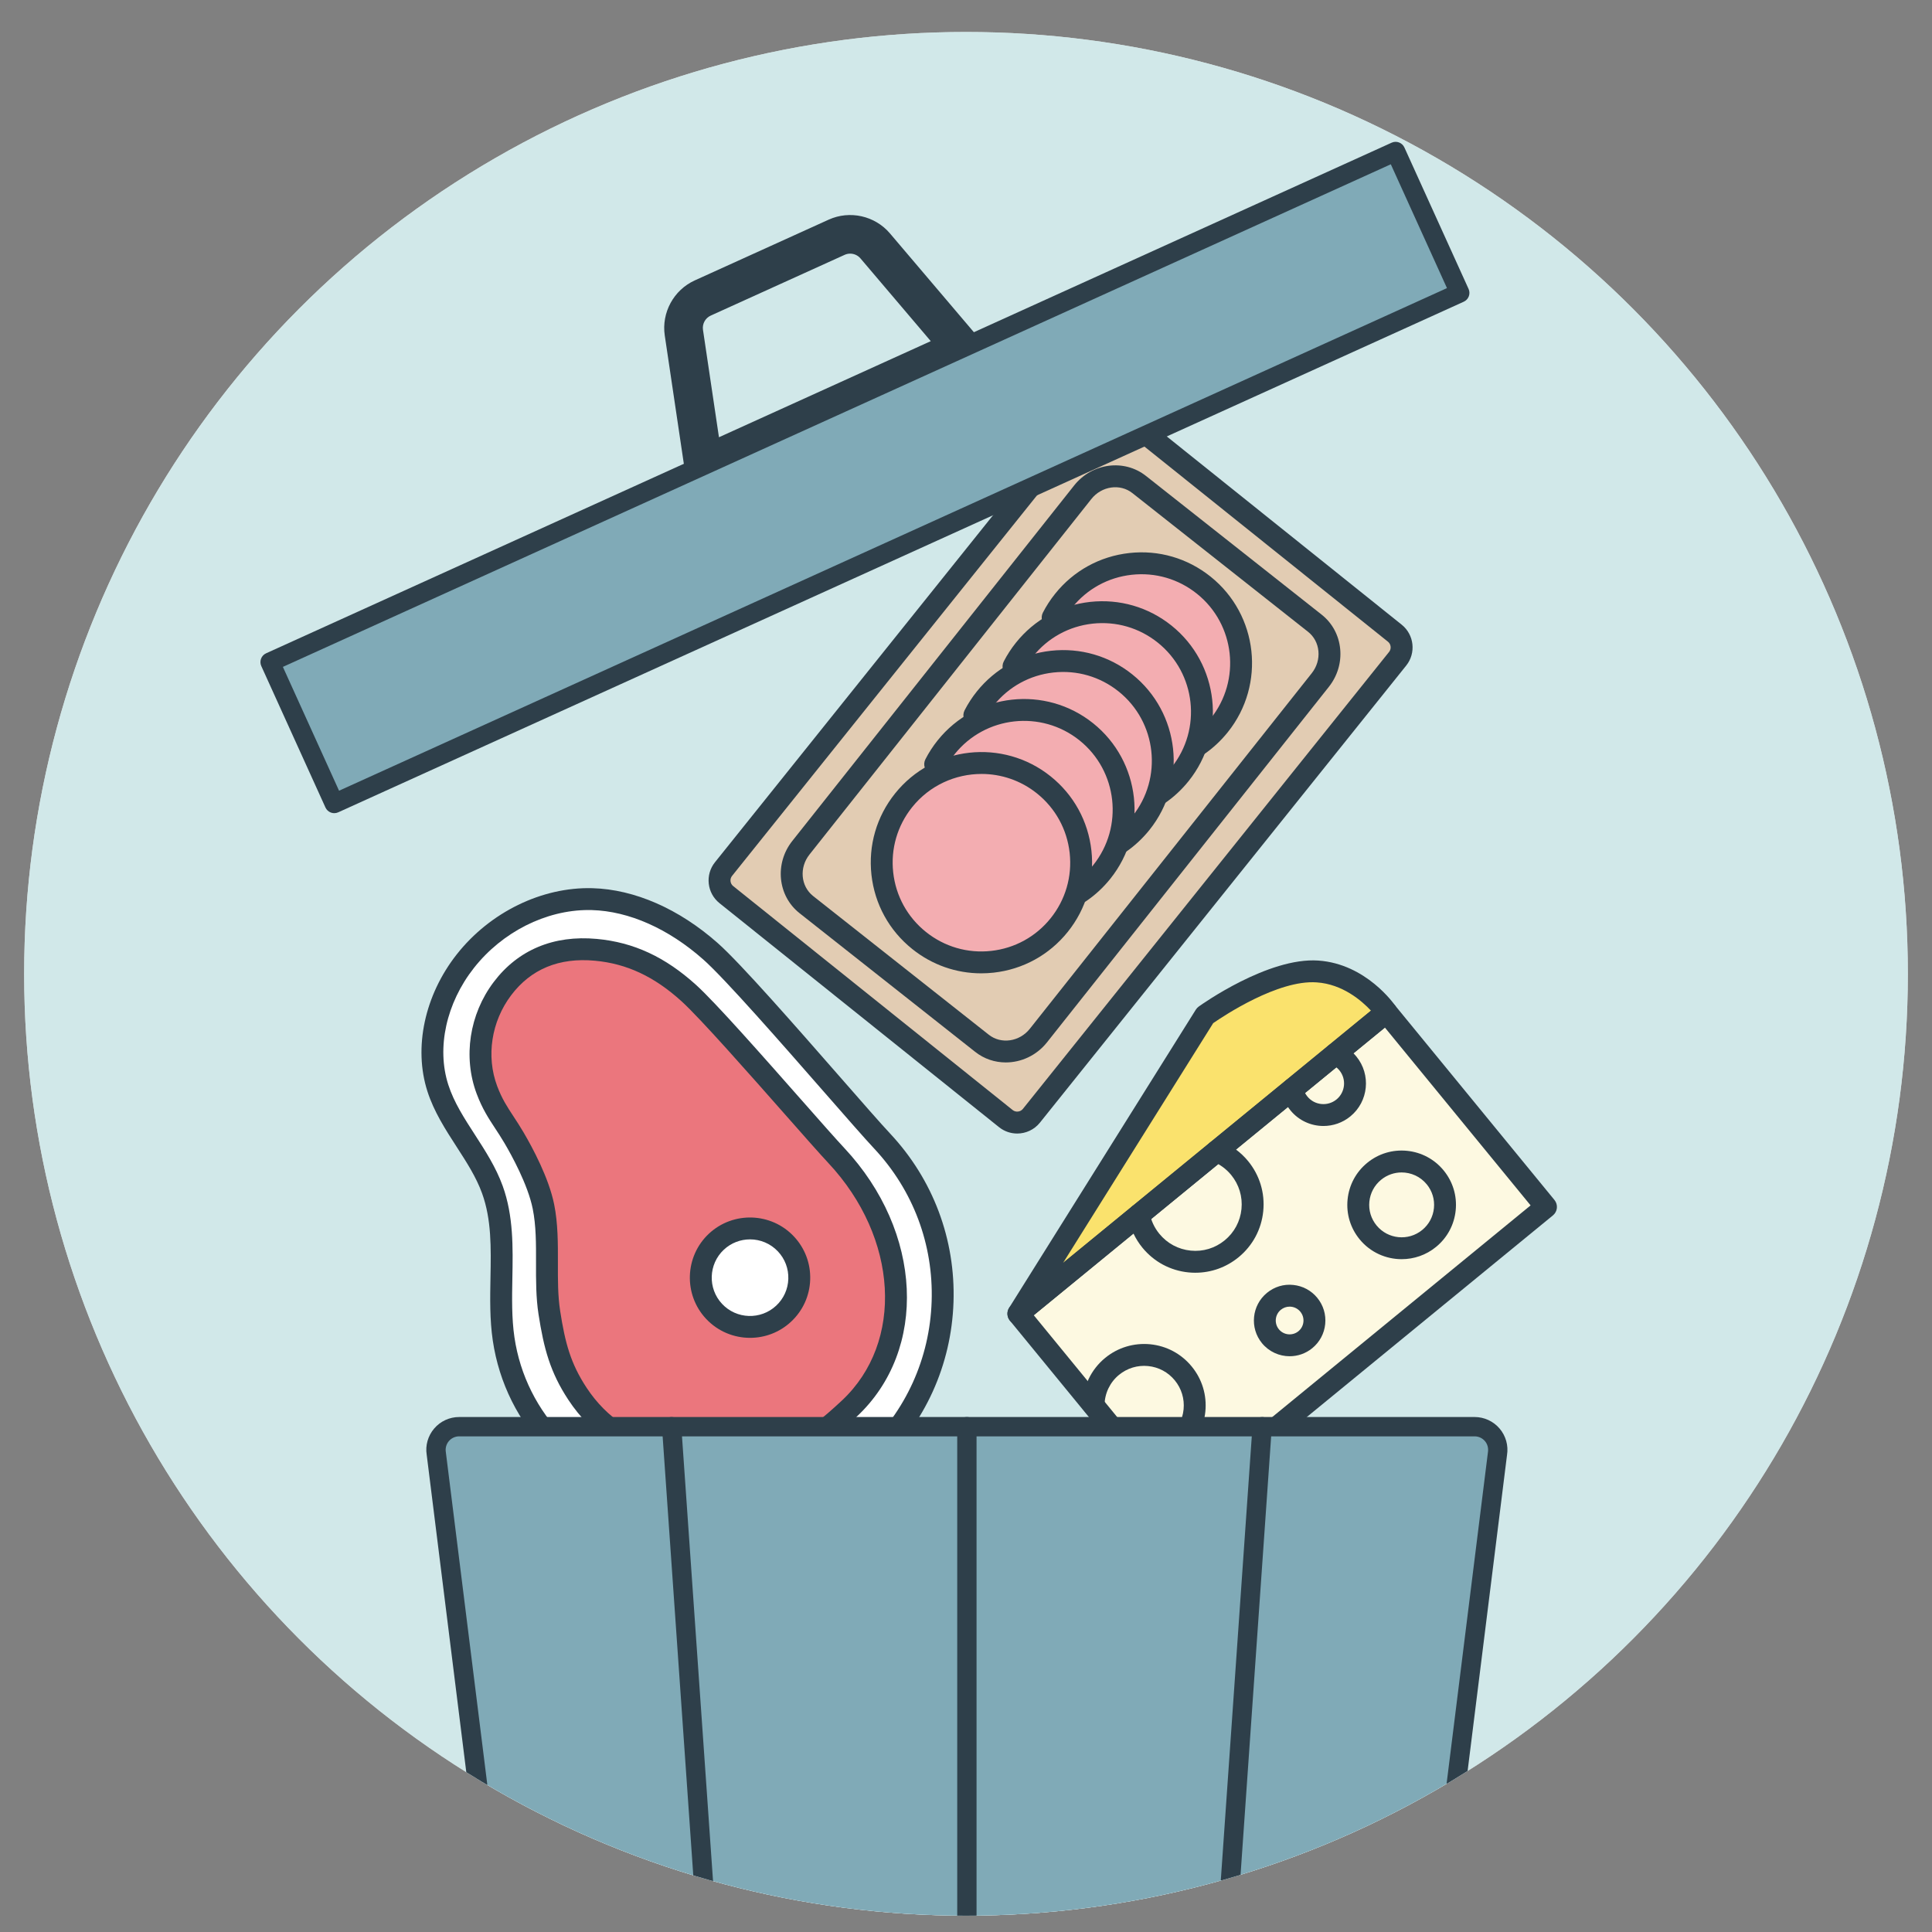
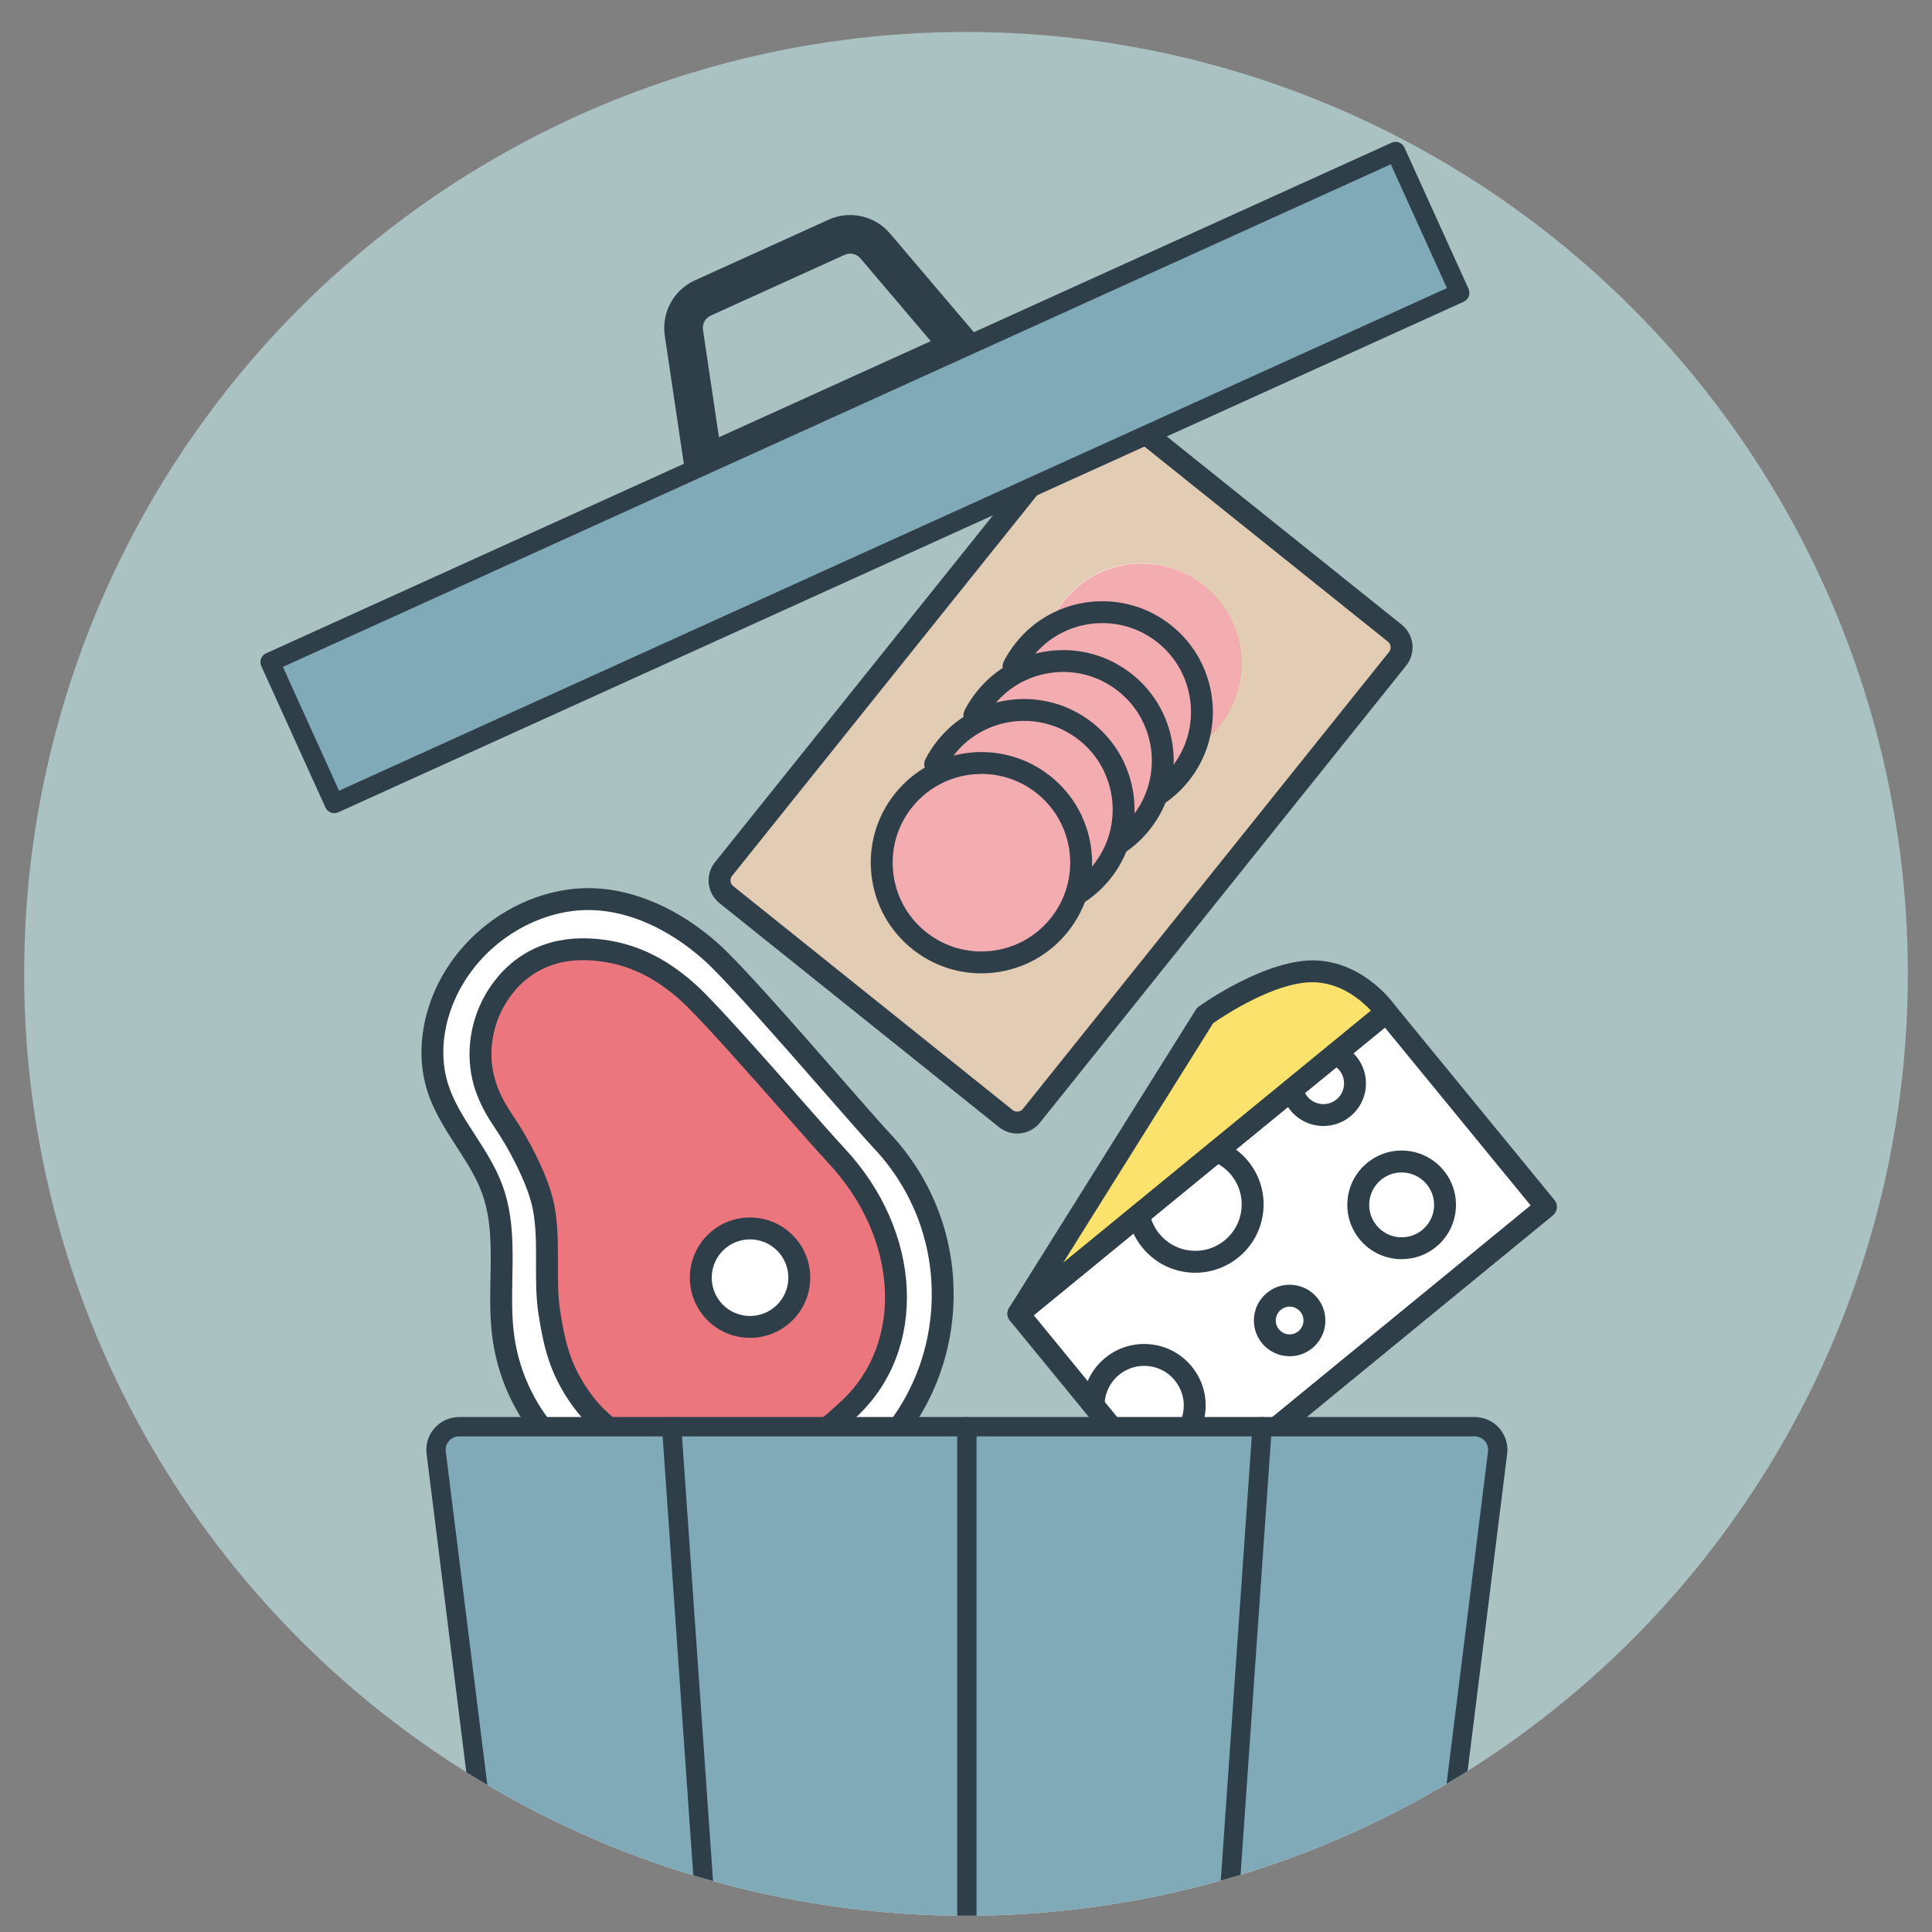
<svg xmlns="http://www.w3.org/2000/svg" id="Layer_1" version="1.1" viewBox="0 0 200 200">
  <rect x="0" y="0" width="200" height="200" fill="#808080" stroke="none" />
  <defs>
    <style>
      .st0 {
        fill: none;
      }

      .st1 {
        fill: #025670;
        opacity: .5;
      }

      .st2, .st3 {
        fill: #f7cf0c;
      }

      .st4 {
        fill: #bedee0;
        opacity: .7;
      }

      .st5, .st6, .st7 {
        opacity: .6;
      }

      .st5, .st8 {
        fill: #fff;
      }

      .st3 {
        opacity: .2;
      }

      .st9 {
        fill: #2e3f4a;
      }

      .st6, .st10 {
        fill: #eb767d;
      }

      .st11 {
        fill: #e2ccb3;
      }

      .st12 {
        clip-path: url(#clippath);
      }
    </style>
    <clipPath id="clippath">
      <circle class="st0" cx="100" cy="100.81" r="97.5" />
    </clipPath>
  </defs>
-   <circle class="st8" cx="100" cy="100.81" r="97.5" />
  <circle class="st4" cx="100" cy="100.81" r="97.5" />
  <g class="st12">
    <g>
      <g>
        <g>
          <rect class="st8" x="108.003" y="117.35" width="49.256" height="26.064" transform="translate(-52.593 113.576) rotate(-39.326)" />
          <path class="st8" d="M143.423,104.693l-38.102,31.215,19.333-30.878s6.774-4.878,11.632-4.55c4.468.302,7.138,4.212,7.138,4.212Z" />
        </g>
        <g class="st7">
-           <rect class="st3" x="108.102" y="117.435" width="49.256" height="26.064" transform="translate(-52.625 113.658) rotate(-39.326)" />
          <path class="st2" d="M143.522,104.778l-38.102,31.215,19.333-30.878s6.774-4.878,11.632-4.55c4.468.302,7.138,4.212,7.138,4.212Z" />
        </g>
        <g>
          <path class="st9" d="M121.939,157.288c-.328,0-.653-.142-.877-.415l-16.518-20.162c-.397-.483-.326-1.197.158-1.594l38.102-31.215c.484-.398,1.199-.325,1.594.158l16.519,20.162c.19.232.281.531.251.83-.029.299-.177.573-.409.764l-38.102,31.215c-.211.173-.465.257-.717.257ZM107.014,136.151l15.082,18.41,36.351-29.779-15.083-18.41-36.35,29.779Z" />
          <path class="st9" d="M105.42,137.126c-.268,0-.535-.095-.749-.282-.416-.367-.506-.981-.211-1.452l19.333-30.877c.078-.124.179-.232.298-.317.29-.21,7.192-5.114,12.369-4.762,4.96.335,7.875,4.525,7.997,4.704.331.485.236,1.143-.218,1.515l-38.102,31.215c-.209.172-.464.257-.718.257ZM125.591,105.913l-15.544,24.825,31.876-26.115c-.969-1.039-2.947-2.747-5.615-2.927-4.006-.289-9.651,3.482-10.717,4.217Z" />
        </g>
        <path class="st9" d="M118.448,151.86c-.398,0-.798-.037-1.196-.112-.615-.117-1.019-.71-.902-1.324.117-.616.71-1.022,1.324-.902,1.202.229,2.427-.083,3.368-.855.848-.694,1.374-1.678,1.482-2.768s-.214-2.156-.908-3.004-1.678-1.374-2.768-1.482c-1.088-.108-2.156.216-3.004.908-.941.771-1.489,1.914-1.502,3.134-.007.626-.527,1.122-1.145,1.121-.626-.007-1.128-.519-1.121-1.145.019-1.893.87-3.665,2.332-4.862,1.315-1.079,2.978-1.573,4.664-1.411,1.692.169,3.218.986,4.295,2.302,1.078,1.315,1.579,2.972,1.411,4.664-.169,1.692-.986,3.218-2.302,4.295-1.148.941-2.57,1.441-4.029,1.441Z" />
        <path class="st9" d="M123.748,131.754c-.236,0-.474-.012-.712-.035-1.88-.186-3.574-1.095-4.771-2.556-.753-.917-1.267-2.019-1.482-3.185-.115-.615.291-1.206.906-1.32.623-.12,1.207.292,1.32.906.147.791.496,1.538,1.008,2.162.814.994,1.965,1.61,3.242,1.737,1.28.131,2.529-.252,3.522-1.065.993-.814,1.609-1.965,1.736-3.242.127-1.278-.251-2.528-1.065-3.522-.513-.625-1.177-1.113-1.922-1.413-.581-.232-.862-.893-.629-1.473.232-.58.896-.862,1.473-.629,1.099.44,2.077,1.159,2.83,2.079,1.197,1.461,1.754,3.301,1.567,5.181s-1.095,3.574-2.556,4.771c-1.275,1.046-2.841,1.603-4.469,1.603Z" />
        <path class="st9" d="M137.003,116.562c-1.276,0-2.543-.551-3.412-1.612-.469-.571-.789-1.258-.924-1.984-.115-.614.291-1.206.906-1.32.612-.122,1.206.292,1.32.906.066.356.218.681.449.962.747.913,2.097,1.048,3.012.301.913-.748,1.047-2.1.3-3.013-.228-.278-.524-.496-.857-.63-.58-.234-.86-.894-.627-1.475.234-.581.896-.859,1.475-.627.685.276,1.294.725,1.763,1.296,1.539,1.88,1.263,4.661-.617,6.2-.817.67-1.806.996-2.787.996Z" />
        <path class="st9" d="M145.103,130.35c-1.629,0-3.245-.702-4.356-2.058-.952-1.161-1.395-2.624-1.246-4.119.148-1.495.87-2.843,2.032-3.795,1.161-.951,2.621-1.393,4.12-1.246,1.495.149,2.843.871,3.795,2.033.951,1.162,1.395,2.625,1.245,4.119-.148,1.495-.87,2.843-2.032,3.795-1.043.855-2.305,1.27-3.559,1.27ZM145.095,121.371c-.749,0-1.502.249-2.125.76-.694.568-1.125,1.373-1.214,2.266s.176,1.766.744,2.46c1.174,1.433,3.294,1.644,4.727.47.694-.568,1.125-1.373,1.214-2.266s-.176-1.766-.744-2.46h-.001c-.662-.81-1.628-1.23-2.601-1.23Z" />
        <path class="st9" d="M133.506,140.398c-1.072,0-2.136-.462-2.867-1.353-1.294-1.581-1.06-3.917.518-5.21.765-.627,1.725-.923,2.712-.819.983.098,1.87.572,2.496,1.337h0c.627.765.918,1.728.82,2.712-.098.983-.573,1.87-1.338,2.497-.686.562-1.516.836-2.341.836ZM133.499,135.263c-.33,0-.647.113-.907.325-.297.243-.48.587-.519.969-.038.381.075.755.318,1.052.501.611,1.406.701,2.019.201.297-.243.481-.588.519-.97.037-.381-.075-.755-.318-1.052h0c-.243-.296-.587-.48-.969-.519-.048-.005-.096-.007-.144-.007Z" />
      </g>
      <g>
        <path class="st8" d="M57.651,149.623c8.26,8.391,23.503,9.819,32.585,1.321.046-.043.09-.087.136-.131.041-.037.082-.073.122-.111,9.365-8.764,9.853-23.459,1.089-32.825-2.935-3.136-14.293-16.564-17.756-19.634-3.415-3.027-7.71-5.288-12.272-5.412-4.264-.116-8.458,1.714-11.541,4.677-.663.612-1.28,1.275-1.837,1.982-2.886,3.665-4.276,8.696-2.848,13.137,1.222,3.801,4.292,6.77,5.648,10.525,1.762,4.879.402,10.316,1.16,15.448.652,4.418,2.669,8.133,5.512,11.021Z" />
        <g>
          <path class="st5" d="M57.387,149.87c8.26,8.391,23.503,9.819,32.585,1.321,9.365-8.764,9.853-23.459,1.089-32.825-2.935-3.136-14.293-16.564-17.756-19.634-3.415-3.027-7.71-5.288-12.272-5.412-5.047-.137-9.995,2.452-13.119,6.418-2.886,3.665-4.276,8.696-2.848,13.137,1.223,3.801,4.292,6.77,5.648,10.525,1.762,4.879.402,10.316,1.16,15.448.652,4.418,2.669,8.133,5.512,11.021ZM59.522,144.526c-1.808-2.744-2.4-5.099-2.913-8.405-.545-3.516.095-7.492-.612-10.979-.464-2.289-1.854-5.094-3.042-7.116-1.118-1.903-2.016-2.845-2.807-4.955-1.376-3.668-.522-7.668,1.605-10.485,2.301-3.048,5.611-4.394,9.668-4.021,3.667.337,6.737,1.861,9.634,4.488,2.938,2.664,12.748,14.121,15.266,16.811,7.518,8.034,8.409,19.579,1.348,26.187-1.162,1.087-2.894,2.625-4.269,3.425-5.93,3.451-13.863,3.026-19.724-.776-1.722-1.117-3.082-2.547-4.154-4.174Z" />
          <g>
            <path class="st10" d="M63.934,148.458c5.861,3.802,13.795,4.228,19.724.776,1.376-.801,3.107-2.338,4.269-3.425,7.061-6.608,6.169-18.153-1.348-26.187-2.518-2.69-12.328-14.147-15.266-16.811-2.897-2.627-5.967-4.151-9.634-4.488-4.057-.373-7.366.973-9.668,4.021-2.126,2.817-2.981,6.816-1.605,10.485.791,2.11,1.689,3.052,2.807,4.955,1.188,2.022,2.578,4.826,3.042,7.116.707,3.487.066,7.464.612,10.979.513,3.307,1.105,5.661,2.913,8.405,1.072,1.627,2.432,3.057,4.154,4.174ZM74.157,128.541c2.056-1.924,5.283-1.817,7.207.239s1.817,5.283-.239,7.207c-2.056,1.924-5.283,1.817-7.207-.239s-1.817-5.283.239-7.207Z" />
            <circle class="st5" cx="77.641" cy="132.264" r="5.099" />
          </g>
          <g>
            <path class="st9" d="M74.968,157.78c-6.611,0-13.327-2.478-18.129-7.357-3.16-3.21-5.174-7.238-5.826-11.65-.32-2.168-.279-4.373-.239-6.505.058-3.093.113-6.015-.866-8.725-.61-1.69-1.598-3.218-2.644-4.836-1.149-1.778-2.338-3.617-3.017-5.728-1.455-4.523-.291-9.958,3.036-14.184,3.44-4.367,8.816-6.993,14.04-6.85,4.368.119,8.982,2.142,12.992,5.696,2.367,2.099,8.123,8.679,12.748,13.967,2.212,2.529,4.123,4.714,5.084,5.74,4.445,4.751,6.774,10.948,6.559,17.45s-2.951,12.531-7.701,16.976c-4.297,4.022-10.126,6.005-16.037,6.005ZM60.916,94.206c-4.411,0-8.924,2.273-11.852,5.991-2.868,3.641-3.887,8.273-2.659,12.089.587,1.825,1.644,3.46,2.763,5.19,1.069,1.654,2.174,3.364,2.872,5.297,1.121,3.103,1.06,6.374,1,9.537-.038,2.039-.078,4.148.215,6.131.581,3.934,2.379,7.527,5.199,10.392h0c8.272,8.403,22.758,9.005,31.004,1.288,4.309-4.031,6.789-9.499,6.985-15.396s-1.917-11.519-5.949-15.826c-.987-1.055-2.909-3.253-5.135-5.798-4.341-4.963-10.286-11.76-12.545-13.763-3.612-3.202-7.714-5.022-11.551-5.127-.115-.003-.231-.004-.347-.004Z" />
            <path class="st9" d="M74.616,152.714c-3.928,0-7.915-1.11-11.299-3.306-1.758-1.14-3.267-2.654-4.483-4.501h0c-1.883-2.857-2.537-5.316-3.086-8.854-.269-1.734-.264-3.557-.259-5.32.005-1.988.01-3.866-.343-5.608-.507-2.503-2.203-5.566-2.909-6.767-.347-.59-.672-1.085-.979-1.552-.684-1.041-1.33-2.025-1.913-3.578-1.428-3.806-.753-8.237,1.761-11.566,2.516-3.332,6.207-4.88,10.676-4.466,3.813.35,7.084,1.868,10.292,4.777,2.01,1.822,6.972,7.449,10.96,11.971,1.904,2.159,3.549,4.024,4.373,4.904,8.112,8.671,8.681,20.877,1.295,27.789-1.827,1.709-3.332,2.912-4.474,3.576-2.873,1.673-6.221,2.501-9.612,2.501ZM60.726,143.661c1.044,1.583,2.33,2.878,3.824,3.847,5.606,3.637,13.056,3.939,18.538.747.684-.398,1.944-1.289,4.065-3.272,6.458-6.044,5.843-16.844-1.401-24.586-.847-.905-2.502-2.781-4.418-4.954-3.742-4.243-8.866-10.054-10.782-11.792-2.825-2.562-5.678-3.897-8.977-4.199-3.702-.34-6.613.863-8.66,3.575-2.051,2.716-2.606,6.319-1.448,9.405.494,1.316,1.02,2.117,1.685,3.131.325.495.67,1.02,1.038,1.647.948,1.614,2.622,4.729,3.176,7.466.398,1.967.393,4.05.388,6.064-.005,1.753-.009,3.409.233,4.967.511,3.295,1.075,5.43,2.739,7.956h0Z" />
            <path class="st9" d="M77.643,138.493c-1.665,0-3.327-.662-4.552-1.971h0c-2.348-2.509-2.216-6.46.292-8.809,2.509-2.346,6.46-2.217,8.809.292,1.138,1.216,1.733,2.802,1.678,4.465-.055,1.664-.755,3.207-1.971,4.344-1.2,1.123-2.729,1.679-4.256,1.679ZM77.64,128.3c-.972,0-1.945.354-2.708,1.068-1.597,1.494-1.68,4.01-.186,5.606h0c1.495,1.6,4.009,1.681,5.606.186.774-.724,1.219-1.705,1.254-2.764.035-1.06-.344-2.068-1.068-2.842-.78-.833-1.837-1.255-2.897-1.255Z" />
          </g>
        </g>
      </g>
      <g>
        <path class="st8" d="M137.954,260.695H62.231c-1.847,0-3.421-1.342-3.712-3.166l-13.354-107.063c-.233-1.457.892-2.777,2.368-2.777h105.121c1.476,0,2.601,1.32,2.368,2.777l-13.354,107.063c-.292,1.824-1.865,3.166-3.712,3.166Z" />
        <path class="st1" d="M137.954,260.695H62.231c-1.847,0-3.421-1.342-3.712-3.166l-13.354-107.063c-.233-1.457.892-2.777,2.368-2.777h105.121c1.476,0,2.601,1.32,2.368,2.777l-13.354,107.063c-.292,1.824-1.865,3.166-3.712,3.166Z" />
        <path class="st9" d="M137.954,261.694H62.23c-2.352,0-4.328-1.685-4.7-4.007l-13.359-107.098c-.153-.95.128-1.949.774-2.707.647-.759,1.589-1.193,2.586-1.193h105.121c.996,0,1.938.435,2.585,1.193.646.759.928,1.758.769,2.741l-13.349,107.029c-.377,2.356-2.353,4.041-4.705,4.041ZM47.532,148.69c-.41,0-.798.179-1.064.491-.266.311-.381.723-.317,1.127l13.359,107.098c.211,1.312,1.357,2.289,2.72,2.289h75.724c1.363,0,2.51-.977,2.726-2.323l13.349-107.029c.069-.439-.046-.85-.311-1.161-.267-.312-.654-.491-1.063-.491H47.532Z" />
        <g>
          <path class="st9" d="M77.416,261.694c-.52,0-.96-.403-.997-.931l-7.889-113.005c-.039-.551.377-1.028.928-1.067.557-.024,1.029.378,1.067.929l7.889,113.005c.039.551-.377,1.028-.928,1.067-.024.001-.047.002-.071.002Z" />
          <path class="st9" d="M122.769,261.694c-.023,0-.047-.001-.07-.002-.551-.039-.967-.517-.929-1.067l7.889-113.005c.039-.551.521-.952,1.067-.929.551.039.967.517.929,1.067l-7.889,113.005c-.037.527-.477.931-.997.931Z" />
        </g>
        <path class="st9" d="M100.092,261.694c-.552,0-1-.447-1-1v-113.005c0-.553.448-1,1-1s1.0.447 1,1v113.005c0,.553-.447,1-1,1Z" />
      </g>
      <path class="st9" d="M72.838,50.181c-.33,0-.659-.082-.957-.244-.551-.3-.929-.841-1.022-1.462l-2.043-13.744c-.352-2.369.925-4.714,3.106-5.703l13.864-6.29c2.181-.99,4.787-.404,6.337,1.419l8.996,10.59c.406.478.565,1.12.427,1.732-.137.612-.553,1.125-1.125,1.384l-26.756,12.139c-.263.119-.545.179-.826.179ZM88.01,26.257c-.194,0-.389.04-.572.123l-13.864,6.29c-.563.255-.893.861-.802,1.473l1.654,11.121,21.927-9.948-7.28-8.569c-.27-.318-.664-.49-1.064-.49Z" />
      <g>
        <path class="st8" d="M144.294,65.733l-28.938-23.189c-.353-.283-.779-.417-1.201-.41-.06.001-.12.005-.18.011-.359.04-.707.181-.995.42-.096.08-.185.17-.266.271h0l-37.916,47.316h0c-.081.101-.149.208-.206.319-.142.277-.209.581-.204.882.008.542.248,1.078.702,1.441l28.938,23.189c.807.646,1.996.515,2.642-.291l37.916-47.316c.646-.807.515-1.996-.291-2.642Z" />
        <path class="st11" d="M144.393,65.549l-28.938-23.189c-.807-.646-1.996-.515-2.642.291l-37.916,47.316c-.646.807-.515,1.996.291,2.642l28.938,23.189c.807.646,1.996.515,2.642-.291l37.916-47.316c.646-.807.515-1.996-.291-2.642ZM122.162,80.147c-.664.829-1.43,1.528-2.265,2.094l-.097-.086c-.376,1.077-.938,2.11-1.692,3.051-.664.829-1.43,1.528-2.265,2.094l-.097-.086c-.376,1.077-.938,2.11-1.692,3.051-.664.829-1.43,1.528-2.265,2.094l-.262-.231c-.365,1.286-.987,2.522-1.876,3.631-3.565,4.448-10.06,5.165-14.509,1.6s-5.165-10.06-1.6-14.509c1.111-1.387,2.508-2.411,4.038-3.056l-.773-.684c.313-.61.692-1.198,1.137-1.754.976-1.218,2.171-2.155,3.484-2.802l-.568-.502c.313-.61.692-1.198,1.137-1.754.976-1.218,2.171-2.155,3.484-2.802l-.568-.502c.313-.61.692-1.198,1.137-1.754.976-1.218,2.171-2.155,3.484-2.802l-.568-.502c.313-.61.692-1.198,1.137-1.754,3.565-4.449,10.06-5.165,14.509-1.6s5.165,10.06,1.6,14.509c-.664.829-1.43,1.528-2.265,2.094l-.097-.086c-.376,1.077-.938,2.11-1.692,3.051Z" />
        <path class="st6" d="M126.245,75.112c3.565-4.449,2.848-10.944-1.6-14.509s-10.944-2.848-14.509,1.6c-.446.556-.824,1.144-1.137,1.754l.568.502c-1.313.647-2.509,1.585-3.484,2.802-.446.556-.824,1.144-1.137,1.754l.568.502c-1.313.647-2.509,1.585-3.484,2.802-.446.556-.824,1.144-1.137,1.754l.568.502c-1.313.647-2.509,1.585-3.484,2.802-.446.556-.824,1.144-1.137,1.754l.773.684c-1.53.645-2.927,1.669-4.038,3.056-3.565,4.448-2.848,10.944,1.6,14.509,4.448,3.565,10.944,2.848,14.509-1.6.889-1.109,1.511-2.345,1.876-3.631l.262.231c.835-.566,1.601-1.265,2.265-2.094.754-.941,1.316-1.974,1.692-3.051l.097.086c.835-.566,1.601-1.265,2.265-2.094.754-.941,1.316-1.974,1.692-3.051l.097.086c.835-.566,1.601-1.265,2.265-2.094.754-.941,1.316-1.974,1.692-3.051l.097.086c.835-.566,1.601-1.265,2.265-2.094Z" />
        <path class="st9" d="M105.299,117.343c-.661,0-1.326-.216-1.88-.66l-28.939-23.189c-1.296-1.039-1.506-2.938-.467-4.234l37.916-47.316c1.038-1.297,2.94-1.505,4.234-.467l28.939,23.189c1.296,1.039,1.506,2.938.467,4.234l-37.916,47.315c-.594.742-1.471,1.128-2.353,1.128ZM114.283,43.084c-.221,0-.441.095-.587.276l-37.916,47.316c-.123.154-.179.349-.157.548.022.2.119.378.273.501l28.938,23.189h0c.316.252.797.199,1.05-.116l37.916-47.316c.253-.316.2-.797-.115-1.05l-28.939-23.189c-.135-.108-.3-.16-.464-.16Z" />
-         <path class="st9" d="M104.123,109.983c-1.123,0-2.243-.357-3.177-1.099l-18.186-14.358-.002-.002c-2.255-1.788-2.588-5.138-.742-7.467l29.18-36.804c1.848-2.33,5.185-2.769,7.439-.981l18.185,14.358c1.101.873,1.78,2.135,1.915,3.555.134,1.402-.283,2.792-1.172,3.914l-29.18,36.804c-1.082,1.363-2.675,2.079-4.262,2.079ZM84.166,92.75l18.186,14.358c1.278,1.015,3.188.738,4.258-.612l29.18-36.804c.524-.661.769-1.475.692-2.292-.076-.799-.455-1.507-1.066-1.992l-18.185-14.358c-1.275-1.014-3.187-.739-4.258.612l-29.18,36.803c-1.07,1.35-.903,3.272.373,4.284Z" />
        <path class="st9" d="M101.576,100.759c-2.592,0-5.089-.873-7.141-2.518-2.388-1.913-3.887-4.641-4.223-7.683-.335-3.041.533-6.031,2.446-8.418,3.95-4.928,11.17-5.727,16.101-1.775,2.389,1.913,3.888,4.641,4.224,7.683.335,3.041-.534,6.031-2.447,8.418s-4.642,3.887-7.683,4.223c-.428.047-.854.07-1.277.07ZM101.606,80.119c-2.695,0-5.367,1.177-7.18,3.439-1.535,1.915-2.231,4.314-1.962,6.753s1.472,4.628,3.388,6.163,4.315,2.233,6.753,1.963c2.439-.269,4.628-1.472,6.163-3.388h0c1.534-1.915,2.231-4.314,1.963-6.753-.27-2.44-1.473-4.628-3.388-6.163-1.692-1.356-3.721-2.015-5.737-2.015Z" />
        <path class="st9" d="M111.791,93.491c-.363,0-.72-.174-.939-.497-.352-.518-.216-1.223.302-1.573.759-.514,1.437-1.142,2.017-1.865,3.168-3.954,2.528-9.748-1.425-12.916-3.956-3.168-9.749-2.53-12.917,1.425-.391.488-.731,1.014-1.013,1.563-.286.557-.967.777-1.525.491-.557-.285-.776-.968-.491-1.525.351-.684.775-1.338,1.261-1.945,3.95-4.929,11.173-5.726,16.101-1.776,4.929,3.949,5.726,11.172,1.776,16.101-.722.9-1.566,1.682-2.513,2.323-.195.132-.416.195-.635.195Z" />
        <path class="st9" d="M115.845,88.432c-.363,0-.72-.174-.939-.497-.352-.518-.216-1.223.302-1.573.759-.514,1.437-1.142,2.017-1.865,3.168-3.954,2.528-9.748-1.425-12.916-1.915-1.534-4.307-2.231-6.754-1.963-2.439.27-4.628,1.472-6.163,3.388-.391.488-.731,1.014-1.013,1.563-.286.557-.967.777-1.525.491-.557-.285-.776-.968-.491-1.525.351-.684.775-1.338,1.261-1.945,1.913-2.388,4.642-3.888,7.683-4.223,3.038-.331,6.03.534,8.418,2.447,4.929,3.949,5.726,11.172,1.776,16.101-.722.9-1.566,1.682-2.513,2.323-.195.132-.416.195-.635.195Z" />
        <path class="st9" d="M119.898,83.374c-.363,0-.72-.174-.939-.497-.352-.518-.216-1.223.302-1.573.759-.514,1.437-1.142,2.017-1.865,3.168-3.954,2.528-9.748-1.425-12.916-1.915-1.535-4.308-2.229-6.754-1.963-2.439.27-4.628,1.472-6.163,3.388-.391.488-.731,1.014-1.012,1.562-.285.557-.966.778-1.525.492-.557-.285-.777-.968-.492-1.524.351-.684.774-1.339,1.262-1.946,1.913-2.388,4.642-3.888,7.683-4.223,3.038-.332,6.03.534,8.418,2.447,4.929,3.949,5.726,11.172,1.776,16.101-.722.9-1.566,1.682-2.513,2.323-.195.132-.416.195-.635.195Z" />
-         <path class="st9" d="M123.952,78.315c-.363,0-.72-.174-.939-.497-.352-.518-.216-1.222.302-1.573.759-.515,1.438-1.143,2.017-1.865,3.168-3.954,2.528-9.748-1.425-12.916-1.916-1.534-4.312-2.231-6.754-1.963-2.439.269-4.628,1.472-6.163,3.388-.39.487-.731,1.014-1.014,1.563-.286.556-.966.775-1.525.49-.557-.286-.776-.969-.49-1.525.352-.685.776-1.339,1.262-1.945,1.913-2.388,4.642-3.888,7.683-4.223,3.044-.338,6.03.534,8.418,2.447,4.929,3.949,5.726,11.172,1.776,16.101-.721.899-1.565,1.681-2.513,2.323-.194.132-.416.195-.635.195Z" />
      </g>
      <rect class="st8" x="25.566" y="41.393" width="127.941" height="16.075" transform="translate(-12.423 41.407) rotate(-24.402)" />
      <rect class="st1" x="25.566" y="41.393" width="127.941" height="16.075" transform="translate(-12.423 41.407) rotate(-24.402)" />
      <path class="st9" d="M34.602,84.179c-.119,0-.238-.021-.352-.064-.248-.093-.449-.281-.559-.523l-6.641-14.639c-.228-.503-.005-1.096.498-1.324L144.06,14.772c.505-.229,1.096-.005,1.324.498l6.642,14.639c.109.242.118.517.025.765-.094.248-.282.45-.523.559l-116.513,52.857c-.131.06-.272.089-.413.089ZM29.284,69.037l5.815,12.818,114.691-52.031-5.814-12.818L29.284,69.037Z" />
    </g>
  </g>
</svg>